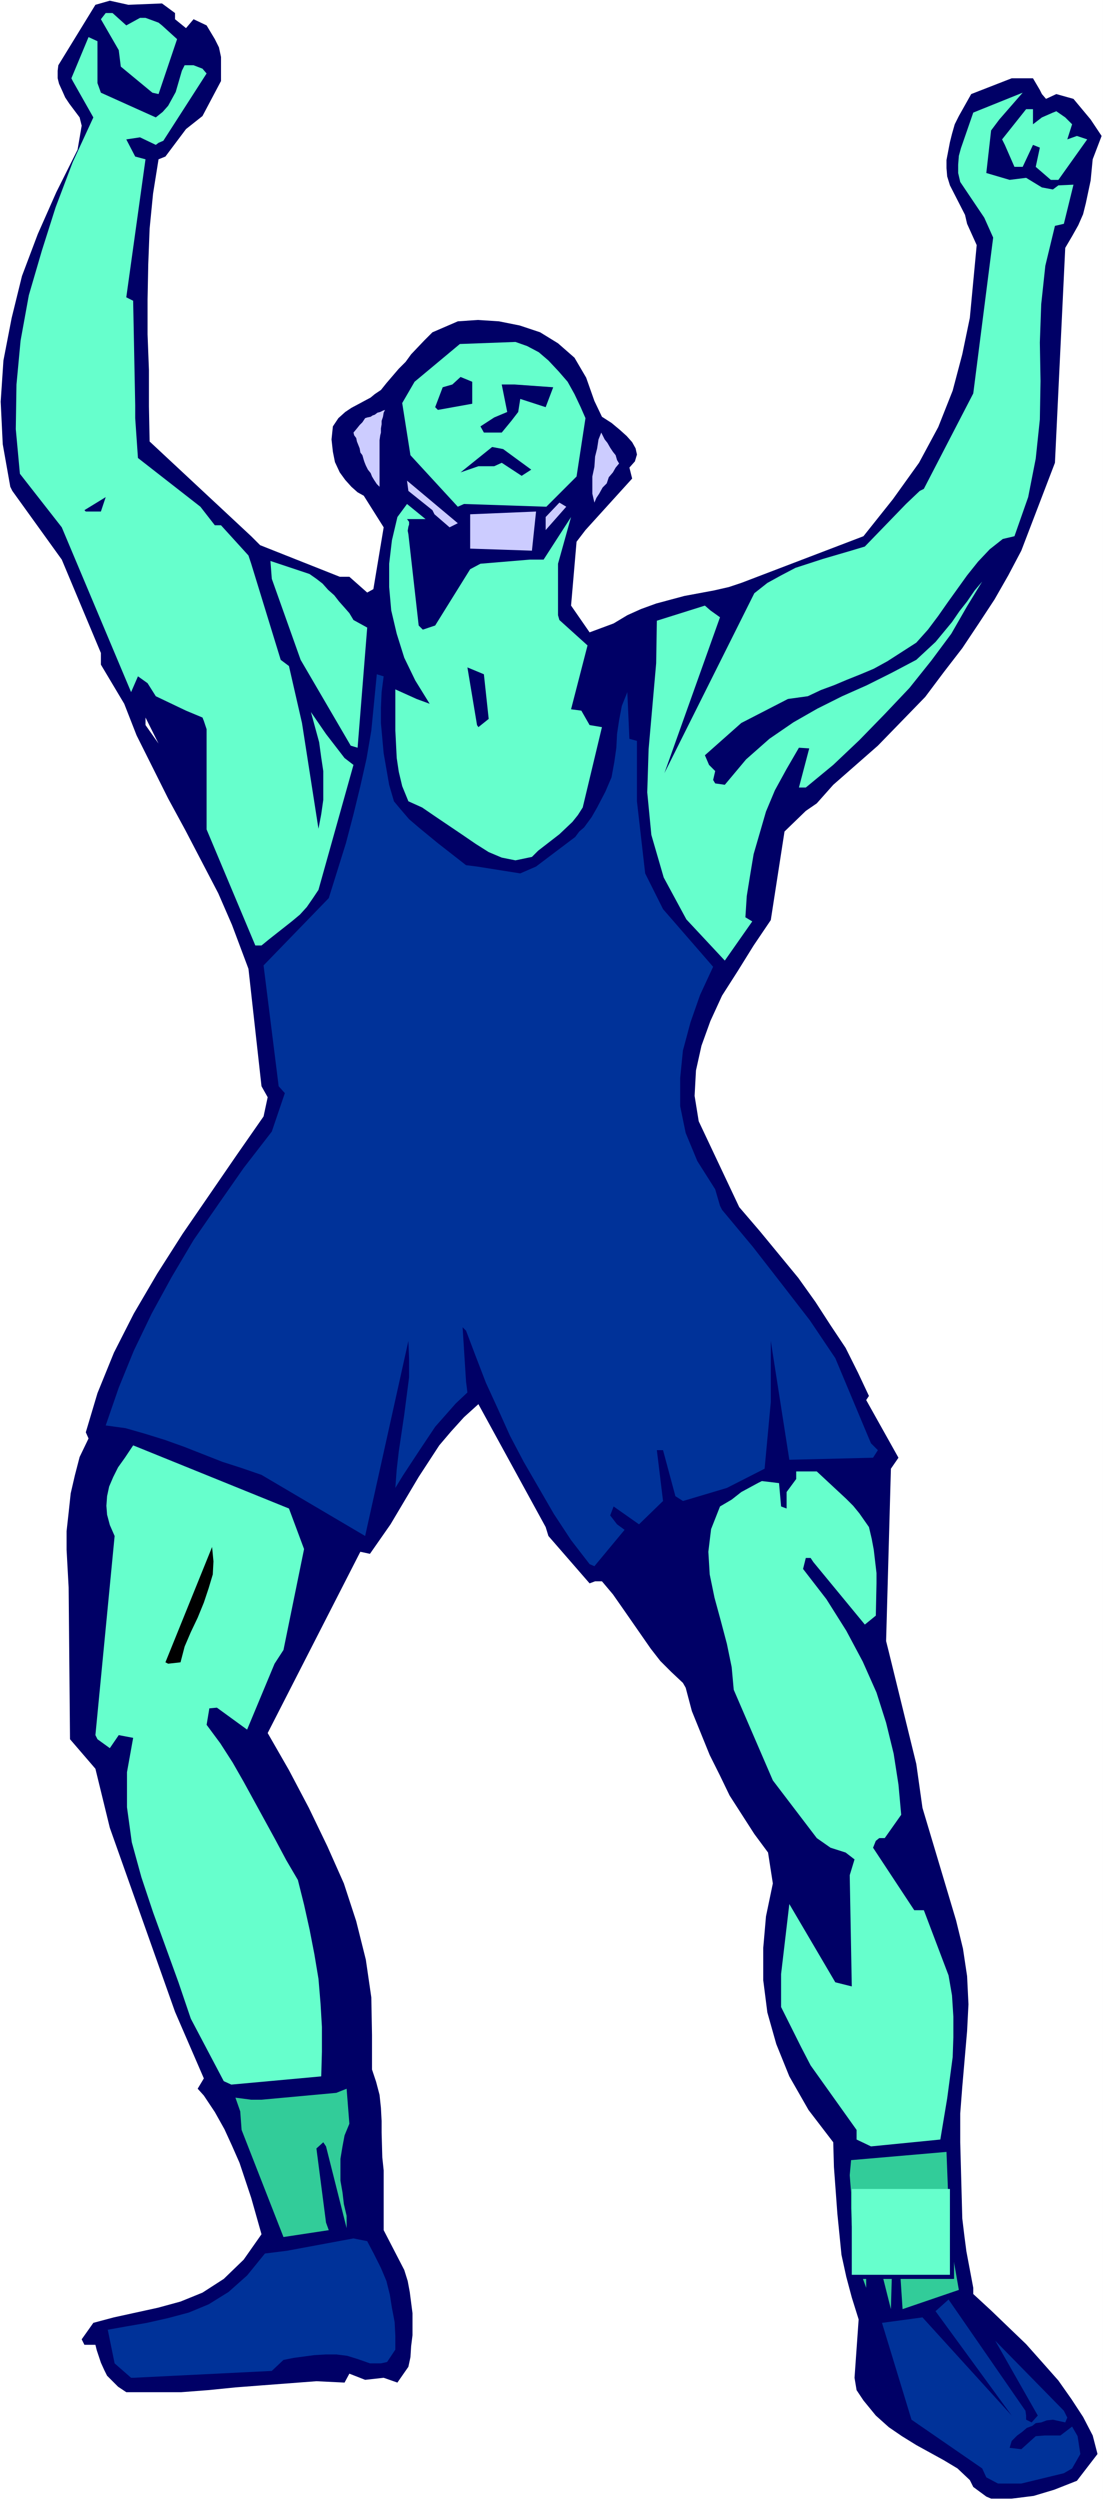
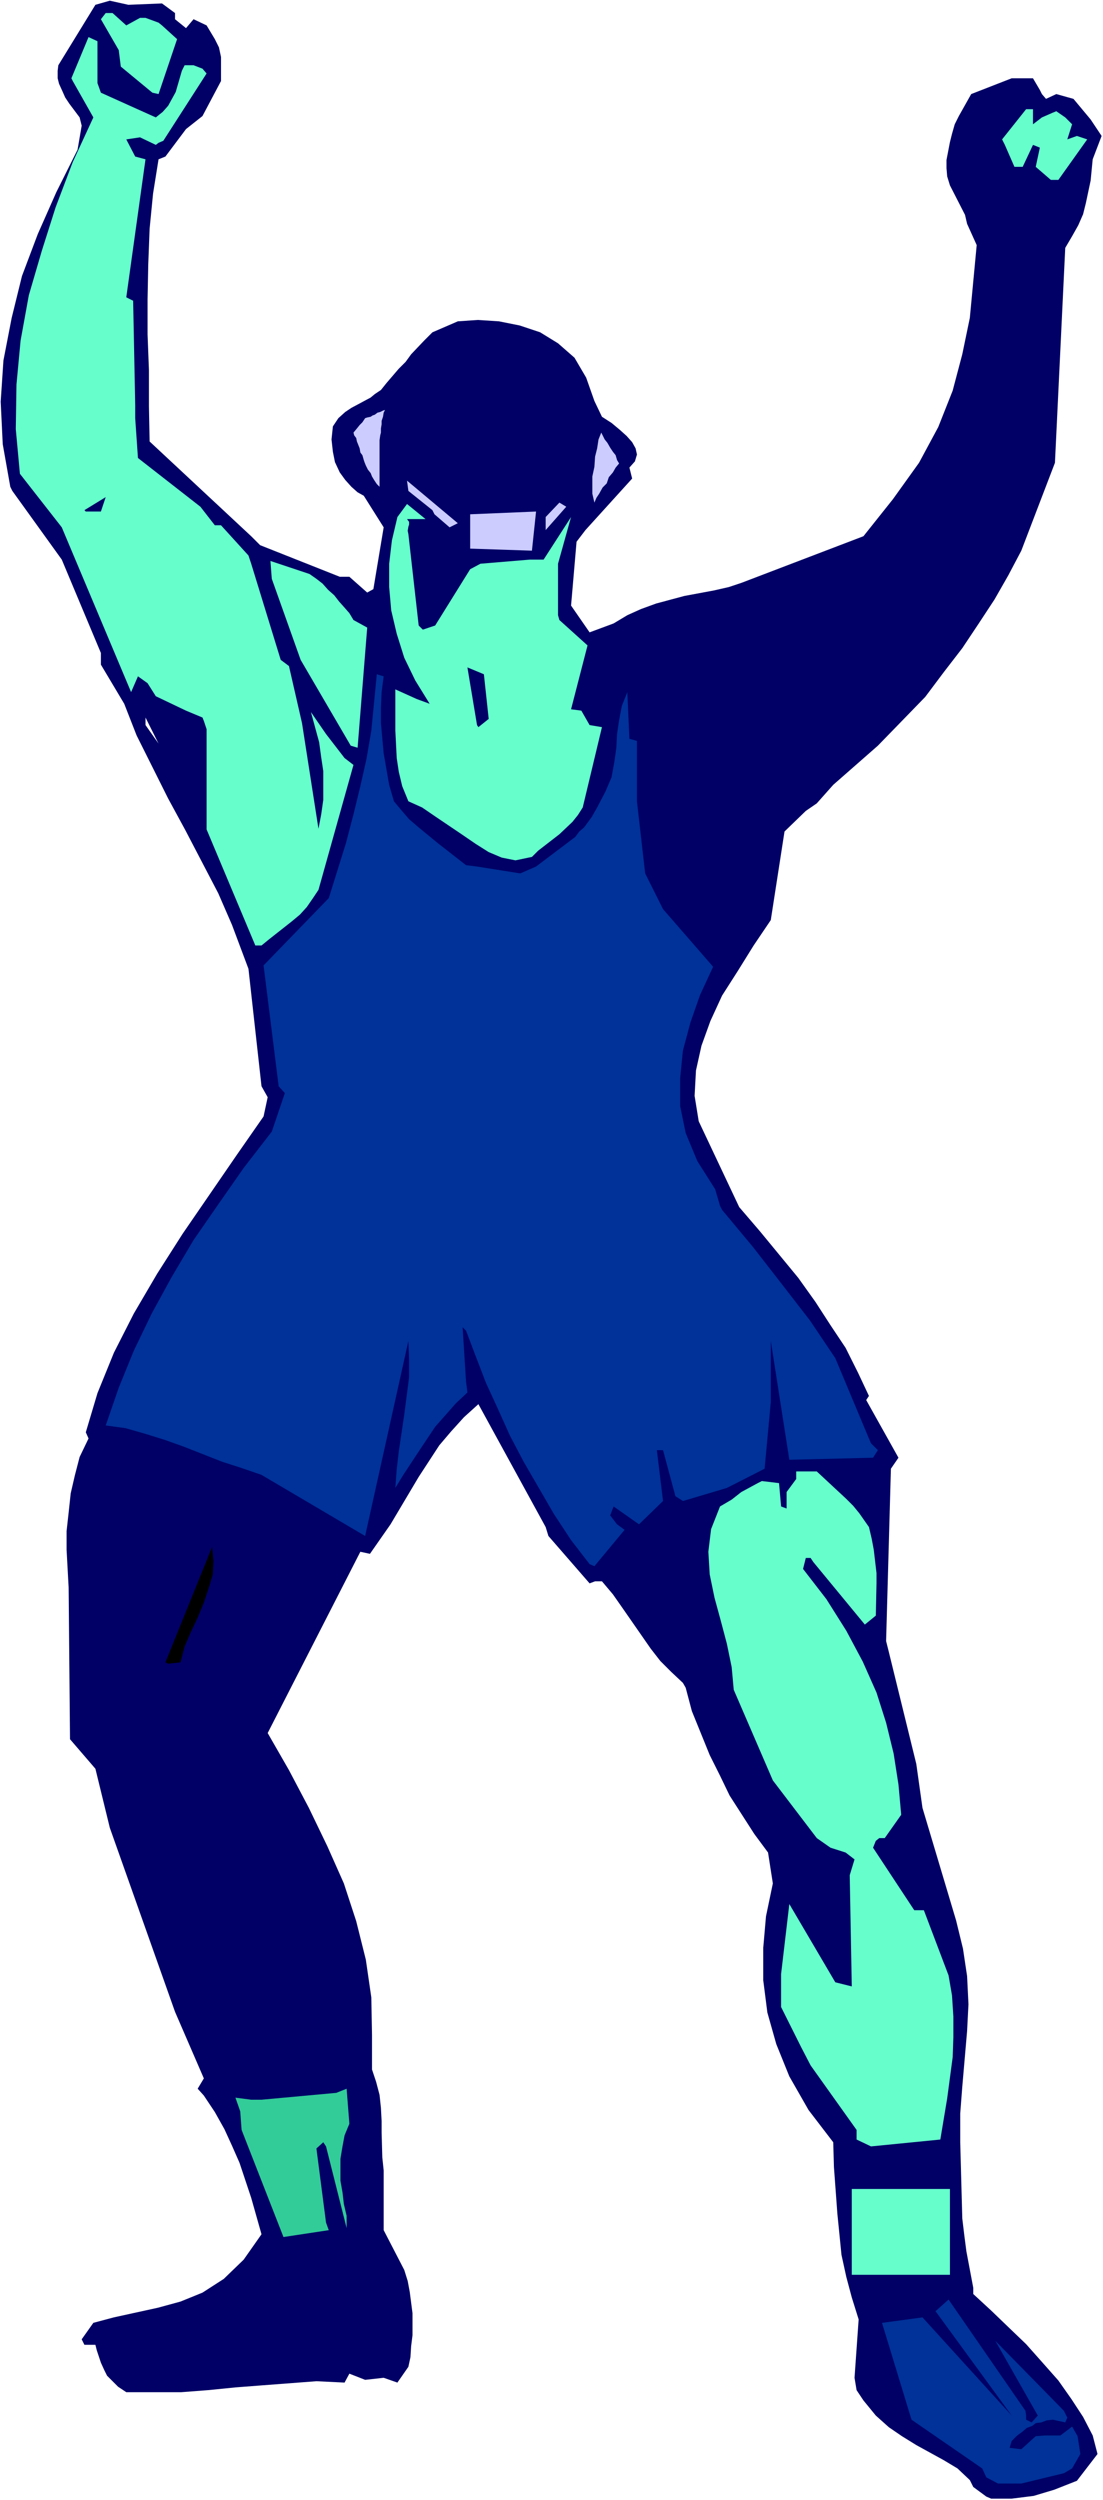
<svg xmlns="http://www.w3.org/2000/svg" xmlns:ns1="http://sodipodi.sourceforge.net/DTD/sodipodi-0.dtd" xmlns:ns2="http://www.inkscape.org/namespaces/inkscape" version="1.0" width="68.697mm" height="155.668mm" id="svg30" ns1:docname="Wrestler 2.wmf">
  <rect width="100%" height="100%" fill="#808080" stroke="none" />
  <ns1:namedview id="namedview30" pagecolor="#ffffff" bordercolor="#000000" borderopacity="0.25" ns2:showpageshadow="2" ns2:pageopacity="0.0" ns2:pagecheckerboard="0" ns2:deskcolor="#d1d1d1" ns2:document-units="mm" />
  <defs id="defs1">
    <pattern id="WMFhbasepattern" patternUnits="userSpaceOnUse" width="6" height="6" x="0" y="0" />
  </defs>
  <path style="fill:#ffffff;fill-opacity:1;fill-rule:evenodd;stroke:none" d="M 0,588.353 H 259.64 V 0 H 0 Z" id="path1" />
  <path style="fill:#000066;fill-opacity:1;fill-rule:evenodd;stroke:none" d="m 232.174,587.545 -3.07,-2.262 -0.808,-1.616 -2.908,-2.747 -3.231,-1.939 -6.463,-3.555 -3.393,-2.101 -3.07,-2.101 -3.07,-2.747 -2.908,-3.555 -1.616,-2.424 -0.485,-2.909 0.969,-13.735 -1.616,-5.171 -1.293,-4.848 -1.131,-5.171 -0.969,-9.695 -0.808,-10.988 -0.162,-5.817 -5.816,-7.595 -4.524,-7.918 -3.07,-7.595 -2.1,-7.433 -0.969,-7.595 V 458.434 l 0.646,-7.433 1.616,-7.756 -1.131,-7.272 -3.231,-4.363 -2.908,-4.525 -2.908,-4.525 -2.262,-4.686 -2.424,-4.848 -2.1,-5.171 -2.1,-5.171 -1.454,-5.494 -0.646,-1.131 -2.747,-2.585 -2.585,-2.585 -2.262,-2.909 -6.624,-9.534 -2.262,-3.232 -2.585,-3.07 h -1.616 l -1.293,0.485 -9.694,-11.15 -0.646,-2.101 -15.834,-28.925 -3.393,3.07 -3.07,3.393 -2.747,3.232 -4.847,7.433 -6.624,11.15 -4.847,6.948 -2.262,-0.485 -21.812,42.66 5.009,8.726 4.685,8.888 4.362,9.049 3.878,8.726 2.908,8.888 2.262,9.049 1.293,8.888 0.162,8.888 v 8.08 l 0.969,2.909 0.808,3.07 0.323,3.07 0.162,3.07 v 2.747 l 0.162,5.817 0.323,3.07 v 14.058 l 4.847,9.372 0.808,2.585 0.485,2.585 0.646,5.009 v 5.171 l -0.323,2.585 -0.162,2.585 -0.485,2.262 -2.585,3.717 -3.231,-1.131 -4.362,0.485 -3.716,-1.454 -1.131,2.101 -6.624,-0.323 -12.764,0.97 -6.301,0.485 -6.463,0.646 -6.301,0.485 h -6.624 -6.301 l -1.939,-1.293 -1.293,-1.293 -1.293,-1.293 -0.646,-1.293 -0.808,-1.778 -0.969,-2.909 -0.323,-1.293 h -2.585 l -0.646,-1.293 2.747,-3.878 4.847,-1.293 10.34,-2.262 5.332,-1.454 5.17,-2.101 5.009,-3.232 4.685,-4.525 4.201,-5.979 -2.424,-8.564 -2.747,-8.241 -1.777,-4.04 -1.777,-3.878 -2.262,-4.04 -2.585,-3.878 -1.454,-1.616 1.454,-2.424 -6.786,-15.674 -15.349,-43.306 -3.393,-13.897 -5.978,-6.948 -0.323,-35.712 -0.485,-8.888 v -4.363 l 0.485,-4.363 0.485,-4.525 0.969,-4.201 1.131,-4.363 2.1,-4.363 -0.646,-1.454 2.747,-9.211 3.878,-9.534 4.685,-9.211 5.493,-9.372 5.978,-9.372 12.764,-18.583 6.301,-9.049 0.969,-4.525 -1.454,-2.585 -3.07,-27.632 -3.878,-10.342 -3.231,-7.433 -3.878,-7.433 -3.878,-7.433 -4.039,-7.433 -7.432,-14.866 -2.908,-7.433 -5.493,-9.211 v -2.747 L 14.541,131.697 2.908,115.538 2.424,114.568 0.646,104.549 0.162,94.531 0.808,84.835 2.747,74.817 l 2.424,-9.857 3.716,-9.857 4.362,-9.857 5.009,-10.019 0.969,-5.656 -0.485,-1.939 -2.424,-3.232 -0.969,-1.454 -0.646,-1.454 -0.808,-1.778 -0.323,-1.293 V 16.644 L 13.733,15.351 22.458,1.131 25.851,0.162 30.213,1.131 38.13,0.808 41.2,3.07 v 1.454 l 2.585,2.101 1.777,-2.101 3.07,1.454 1.939,3.232 0.969,1.939 0.485,2.262 v 5.656 l -4.362,8.241 -3.878,3.07 -4.847,6.464 -1.616,0.646 -1.293,8.08 -0.808,8.241 -0.323,8.403 -0.162,8.241 v 8.241 l 0.323,8.403 v 8.564 l 0.162,8.241 23.912,22.3 2.1,2.101 18.742,7.433 h 2.262 l 4.201,3.717 1.454,-0.808 2.424,-14.543 -4.685,-7.433 -1.454,-0.808 -1.454,-1.293 -1.454,-1.616 -1.293,-1.778 -1.131,-2.424 -0.485,-2.424 -0.323,-2.909 0.323,-3.07 1.293,-1.939 1.616,-1.454 1.454,-0.97 4.524,-2.424 0.969,-0.808 1.454,-0.97 1.293,-1.616 2.908,-3.393 1.616,-1.616 1.293,-1.778 3.07,-3.232 1.939,-1.939 5.978,-2.585 4.685,-0.323 5.009,0.323 4.847,0.97 4.847,1.616 4.201,2.585 3.878,3.393 2.747,4.686 1.939,5.494 1.777,3.717 2.262,1.454 1.939,1.616 1.616,1.454 1.293,1.454 0.808,1.454 0.323,1.454 -0.485,1.616 -1.293,1.454 0.646,2.585 -10.987,12.119 -2.1,2.747 -1.293,15.028 4.362,6.302 5.655,-2.101 3.231,-1.939 3.231,-1.454 3.554,-1.293 6.624,-1.778 6.947,-1.293 3.554,-0.808 2.908,-0.97 28.759,-10.988 6.947,-8.726 6.14,-8.564 4.524,-8.403 3.393,-8.564 2.262,-8.564 1.777,-8.564 0.808,-8.564 0.808,-8.564 -2.262,-5.009 -0.485,-2.101 -3.554,-6.948 -0.646,-2.101 -0.162,-1.939 V 37.651 l 0.808,-4.201 0.485,-1.939 0.646,-2.262 0.969,-1.939 2.908,-5.171 9.533,-3.717 h 5.009 l 1.616,2.747 0.485,0.97 0.969,1.131 2.424,-1.131 4.039,1.131 0.808,0.97 3.231,3.878 2.585,3.878 -2.1,5.494 -0.485,5.009 -1.131,5.333 -0.646,2.585 -1.131,2.585 -1.454,2.585 -1.616,2.747 -2.424,50.578 -7.917,20.684 -3.07,5.817 -3.231,5.656 -3.716,5.656 -3.878,5.817 -4.362,5.656 -4.362,5.817 -5.493,5.656 -5.655,5.817 -10.502,9.211 -3.878,4.363 -2.585,1.778 -5.009,4.848 -3.231,20.845 -4.039,5.979 -3.716,5.979 -3.716,5.817 -2.747,5.979 -2.1,5.817 -1.293,5.817 -0.323,5.979 0.969,5.979 9.533,20.199 4.847,5.656 9.048,10.988 4.039,5.656 3.555,5.494 3.554,5.332 2.908,5.817 2.585,5.494 -0.646,0.97 7.594,13.574 -1.777,2.585 -1.131,40.559 0.646,2.585 6.463,26.339 1.454,10.342 7.917,26.501 1.616,6.625 0.969,6.464 0.323,6.625 -0.323,6.302 -1.131,13.089 -0.485,6.302 v 6.787 l 0.485,17.937 0.485,4.04 0.485,3.717 1.616,8.564 v 1.454 l 4.201,3.878 4.201,4.04 4.039,3.878 3.878,4.363 3.716,4.201 3.07,4.363 2.747,4.201 2.262,4.363 1.131,4.363 -4.847,6.302 -5.332,2.101 -4.847,1.454 -5.17,0.646 h -4.847 z" id="path2" />
  <path style="fill:#003299;fill-opacity:1;fill-rule:evenodd;stroke:none" d="m 234.92,584.475 -2.747,-1.454 -0.969,-2.101 -16.642,-11.473 -6.947,-22.784 9.533,-1.293 21.004,23.108 -17.934,-24.562 3.07,-2.747 18.096,26.178 0.162,1.131 v 0.97 l 1.293,0.646 1.454,-1.616 -10.017,-17.613 16.157,16.482 0.808,1.616 -0.485,1.131 -2.908,-0.646 -1.454,0.162 -1.293,0.485 -1.293,0.162 -0.808,0.646 -1.293,0.485 -1.131,0.97 -1.131,0.808 -1.293,1.293 -0.485,1.616 2.747,0.323 3.393,-3.07 2.1,-0.162 h 3.716 l 2.747,-2.101 1.293,2.262 0.646,4.201 -1.939,3.393 -1.939,1.131 -10.017,2.424 h -4.524 z" id="path3" />
-   <path style="fill:#003299;fill-opacity:1;fill-rule:evenodd;stroke:none" d="m 31.344,559.59 h -0.485 l -3.878,-3.393 -1.616,-7.918 4.524,-0.808 4.685,-0.808 5.009,-1.131 4.847,-1.293 4.685,-1.939 4.685,-2.909 4.362,-3.878 4.201,-5.171 5.17,-0.646 15.672,-2.909 3.231,0.646 1.616,3.07 1.616,3.232 1.293,3.07 0.808,3.232 0.485,3.07 0.646,3.393 0.162,3.232 v 3.232 l -1.939,2.909 -1.454,0.323 h -2.585 l -2.747,-0.97 -2.585,-0.808 -2.585,-0.323 h -2.424 l -2.747,0.162 -2.424,0.323 -2.424,0.323 -2.424,0.485 -2.747,2.585 z" id="path4" />
-   <path style="fill:#32cc99;fill-opacity:1;fill-rule:evenodd;stroke:none" d="m 212.462,543.431 -0.969,-14.705 -1.293,-2.262 -0.485,16.967 -5.816,-23.108 v 18.098 l -1.293,-3.555 -0.969,-3.555 -0.808,-3.878 -0.323,-3.878 -0.162,-3.878 v -3.717 l -0.323,-4.04 0.323,-3.555 22.458,-1.939 0.808,21.007 -1.939,0.485 2.424,1.778 1.616,9.211 z" id="path5" />
  <path style="fill:#32cc99;fill-opacity:1;fill-rule:evenodd;stroke:none" d="m 66.728,526.464 -9.856,-25.208 -0.323,-4.363 -1.131,-3.232 3.716,0.485 h 2.424 l 17.611,-1.616 2.424,-0.97 0.646,8.241 -1.131,2.747 -0.485,2.585 -0.485,2.909 v 2.747 2.424 l 0.485,2.747 0.323,2.747 0.646,2.747 v 2.909 l -4.847,-19.229 -0.646,-0.97 -1.616,1.454 2.262,17.452 0.646,1.778 z" id="path6" />
  <path style="fill:#66ffcc;fill-opacity:1;fill-rule:evenodd;stroke:none" d="m 205.03,505.134 -3.393,-1.616 v -2.262 l -10.825,-15.19 -2.262,-4.363 -4.685,-9.372 v -7.756 l 1.939,-16.482 10.825,18.421 3.878,0.97 -0.485,-26.178 1.131,-3.717 -2.1,-1.616 -3.554,-1.131 -3.231,-2.262 -10.34,-13.574 -9.209,-21.33 -0.485,-5.333 -1.131,-5.494 -1.454,-5.494 -1.454,-5.333 -1.131,-5.494 -0.323,-5.332 0.646,-5.333 2.1,-5.333 2.747,-1.616 2.262,-1.778 3.878,-2.101 0.969,-0.485 4.039,0.485 0.485,5.494 1.293,0.485 v -3.878 l 2.262,-3.07 v -1.778 h 4.847 l 6.947,6.464 1.616,1.616 1.454,1.778 1.131,1.616 1.131,1.616 0.646,2.747 0.485,2.585 0.646,5.494 v 2.424 l -0.162,7.595 -2.585,2.101 -12.118,-14.705 -0.646,-0.97 h -1.131 l -0.646,2.585 5.493,7.11 4.685,7.433 3.878,7.272 3.231,7.272 2.262,7.11 1.777,7.272 1.131,7.272 0.646,7.11 -3.878,5.494 h -1.293 l -0.808,0.646 -0.646,1.616 9.694,14.705 h 2.262 l 5.816,15.351 0.808,4.686 0.323,5.009 v 4.848 l -0.162,4.686 -0.646,4.848 -0.646,4.848 -1.616,9.695 z" id="path7" />
-   <path style="fill:#66ffcc;fill-opacity:1;fill-rule:evenodd;stroke:none" d="m 54.449,490.591 -1.777,-0.808 -7.755,-14.705 -2.908,-8.564 -5.978,-16.482 -2.747,-8.241 -2.262,-8.241 -1.131,-8.241 v -8.241 l 1.454,-8.08 -3.393,-0.646 -2.1,3.07 -2.908,-2.101 -0.485,-0.97 4.524,-46.861 -1.131,-2.585 -0.646,-2.424 -0.162,-2.101 0.162,-2.262 0.485,-2.262 0.969,-2.262 1.131,-2.262 1.616,-2.262 1.939,-2.909 36.676,14.866 3.555,9.534 -4.847,23.754 -2.1,3.232 -6.463,15.513 -7.109,-5.171 -1.777,0.162 -0.646,3.878 3.231,4.363 2.908,4.525 2.585,4.525 7.432,13.574 2.585,4.848 2.747,4.686 1.454,5.817 1.293,5.817 1.131,5.817 0.969,5.817 0.485,5.817 0.323,5.494 v 5.817 l -0.162,5.817 z" id="path8" />
  <path style="fill:#000000;fill-opacity:1;fill-rule:evenodd;stroke:none" d="m 39.584,391.535 -0.646,-0.323 10.987,-27.147 0.323,3.393 -0.162,3.07 -0.969,3.232 -1.131,3.393 -1.454,3.555 -1.616,3.393 -1.454,3.393 -0.969,3.717 z" id="path9" />
  <path style="fill:#003299;fill-opacity:1;fill-rule:evenodd;stroke:none" d="m 138.787,368.105 -4.362,-5.656 -4.039,-6.14 -3.554,-6.14 -3.555,-6.14 -3.231,-6.14 -2.908,-6.464 -2.747,-5.979 -2.424,-6.302 -2.262,-5.979 -0.808,-0.808 0.808,12.766 0.323,2.585 -2.747,2.585 -2.424,2.747 -2.424,2.747 -3.878,5.817 -3.716,5.656 -1.777,2.909 0.323,-4.363 0.485,-4.201 1.293,-8.726 1.131,-8.726 v -4.363 l -0.162,-4.201 -10.179,45.892 -24.397,-14.382 -4.685,-1.616 -4.524,-1.454 -9.048,-3.555 -4.524,-1.616 -4.685,-1.454 -4.524,-1.293 -4.685,-0.646 3.07,-8.888 3.555,-8.726 4.201,-8.726 4.685,-8.564 5.17,-8.726 5.816,-8.403 5.978,-8.564 6.624,-8.564 3.07,-9.049 -1.454,-1.616 -3.555,-28.44 15.349,-15.836 4.039,-12.927 1.777,-6.787 1.616,-6.625 1.454,-6.464 1.131,-6.625 0.646,-6.625 0.646,-6.625 1.616,0.485 -0.485,3.717 -0.162,3.717 v 3.555 l 0.646,7.11 0.646,3.717 0.646,3.717 1.131,3.878 1.616,1.939 1.939,2.262 2.262,1.939 4.524,3.717 6.624,5.171 2.585,0.323 10.179,1.616 3.716,-1.616 7.917,-5.979 1.293,-0.97 0.969,-1.293 1.131,-0.97 1.777,-2.424 1.293,-2.262 1.939,-3.717 1.454,-3.393 0.646,-3.555 0.485,-3.393 0.162,-3.232 0.485,-3.232 0.646,-3.393 1.293,-3.232 0.485,10.988 1.777,0.485 v 14.22 l 1.939,16.967 4.201,8.403 11.794,13.574 -3.07,6.625 -2.262,6.464 -1.777,6.625 -0.646,6.464 v 6.625 l 1.293,6.302 2.747,6.625 4.201,6.625 1.131,3.878 0.485,0.97 7.271,8.726 6.786,8.726 6.624,8.564 5.978,8.888 7.917,18.906 0.485,1.131 1.616,1.616 -1.131,1.778 -19.711,0.485 -4.362,-27.955 v 14.382 l -1.454,15.674 -8.886,4.525 -9.209,2.747 -1.131,0.323 -1.777,-1.131 -2.908,-10.827 h -1.454 l 1.454,11.958 -5.655,5.494 -5.978,-4.201 -0.808,2.101 1.616,2.101 1.777,1.293 -7.109,8.564 z" id="path10" />
-   <path style="fill:#66ffcc;fill-opacity:1;fill-rule:evenodd;stroke:none" d="m 170.616,226.066 -9.048,-9.695 -5.332,-9.857 -2.908,-10.019 -0.969,-10.019 0.323,-10.18 1.777,-20.199 0.162,-10.019 11.31,-3.555 1.293,1.131 2.262,1.616 -13.087,36.681 21.165,-42.337 3.07,-2.424 3.231,-1.778 3.393,-1.778 6.463,-2.101 6.624,-1.939 3.231,-0.97 9.694,-10.019 3.231,-3.07 0.969,-0.485 11.633,-22.461 4.685,-36.681 -2.1,-4.686 -5.655,-8.403 -0.485,-2.101 v -1.939 l 0.162,-2.101 0.485,-1.778 2.908,-8.403 11.633,-4.686 -5.493,6.302 -1.939,2.585 -1.131,10.019 5.493,1.616 3.878,-0.485 3.716,2.262 2.585,0.485 1.293,-0.97 3.555,-0.162 -2.262,9.211 -2.1,0.485 -2.262,9.372 -0.969,9.049 -0.323,9.049 0.162,9.049 -0.162,9.049 -0.969,9.211 -1.777,9.049 -3.231,9.211 -2.747,0.646 -3.07,2.424 -2.747,2.909 -2.585,3.232 -4.524,6.302 -2.262,3.232 -2.424,3.232 -2.747,3.07 -6.786,4.363 -3.231,1.778 -3.07,1.293 -3.231,1.293 -3.07,1.293 -3.07,1.131 -3.07,1.454 -4.685,0.646 -10.987,5.656 -8.563,7.595 0.969,2.262 1.454,1.454 -0.485,2.101 0.485,0.808 2.262,0.323 5.009,-5.979 5.493,-4.848 5.655,-3.878 5.655,-3.232 5.816,-2.909 5.816,-2.585 5.816,-2.909 5.816,-3.07 4.524,-4.201 3.878,-4.686 1.777,-2.585 1.777,-2.262 1.777,-2.585 1.777,-2.101 -3.554,5.817 -3.716,6.464 -4.685,6.302 -5.17,6.464 -5.816,6.14 -5.978,6.14 -6.14,5.817 -6.463,5.332 h -1.616 l 2.424,-9.211 -2.424,-0.162 -2.908,5.009 -2.747,5.009 -2.1,5.009 -1.454,5.009 -1.454,5.009 -0.808,4.848 -0.808,5.009 -0.323,5.009 1.616,0.97 z" id="path11" />
  <path style="fill:#66ffcc;fill-opacity:1;fill-rule:evenodd;stroke:none" d="m 60.103,222.511 -11.471,-27.309 v -23.592 l -0.646,-1.939 -0.323,-0.808 -3.878,-1.616 -7.109,-3.393 -1.939,-3.07 -2.262,-1.616 -1.616,3.717 L 14.541,124.102 4.685,111.498 3.716,100.994 3.878,90.491 4.847,80.149 6.786,69.484 l 3.07,-10.503 3.231,-10.18 4.039,-10.665 4.847,-10.503 -4.847,-8.564 -0.323,-0.646 4.039,-9.695 2.1,0.97 v 9.857 l 0.808,2.262 12.925,5.817 1.616,-1.293 1.293,-1.454 1.777,-3.232 1.454,-5.009 0.646,-1.293 h 2.1 l 2.1,0.808 0.969,1.131 -10.179,15.836 -1.131,0.485 -0.646,0.485 -3.716,-1.778 -3.231,0.485 2.1,4.04 2.424,0.646 -4.524,32.48 1.616,0.808 0.485,24.562 v 3.07 l 0.646,9.372 14.703,11.473 3.393,4.363 h 1.454 l 6.463,7.11 0.646,1.939 6.947,22.623 1.939,1.454 3.07,13.412 3.878,24.885 0.646,-3.393 0.485,-3.393 v -3.555 -3.232 l -0.485,-3.232 -0.485,-3.555 -0.969,-3.555 -0.969,-3.555 3.555,5.171 4.362,5.656 2.1,1.616 -8.24,29.41 -1.293,1.939 -1.454,2.101 -1.616,1.778 -1.939,1.616 -5.332,4.201 -1.777,1.454 z" id="path12" />
  <path style="fill:#66ffcc;fill-opacity:1;fill-rule:evenodd;stroke:none" d="m 121.338,202.474 -3.231,-0.646 -3.07,-1.293 -3.07,-1.939 -3.07,-2.101 -6.463,-4.363 -3.07,-2.101 -3.231,-1.454 -1.454,-3.555 -0.808,-3.393 -0.485,-3.232 -0.162,-3.232 -0.162,-3.232 v -9.695 l 5.009,2.262 3.07,1.131 -3.393,-5.494 -2.585,-5.333 -1.777,-5.656 -1.293,-5.494 -0.485,-5.494 v -5.494 l 0.646,-5.494 1.293,-5.494 2.262,-3.07 4.362,3.555 h -4.362 l 0.485,0.646 v 0.646 l -0.162,0.485 -0.162,0.97 0.162,0.808 2.424,21.492 0.969,0.97 2.908,-0.97 8.24,-13.25 2.424,-1.293 11.633,-0.97 h 3.231 l 6.463,-10.019 -3.07,10.988 v 12.119 l 0.323,1.131 6.624,5.979 -3.878,15.028 2.424,0.323 1.939,3.393 2.908,0.485 -4.524,18.906 -1.131,1.778 -1.293,1.616 -3.07,2.909 -5.009,3.878 -1.454,1.454 z" id="path13" />
  <path style="fill:#66ffcc;fill-opacity:1;fill-rule:evenodd;stroke:none" d="m 82.561,175.488 -11.794,-20.199 -6.786,-19.068 -0.323,-4.201 9.209,3.07 1.616,1.131 1.454,1.131 1.293,1.454 1.454,1.293 1.131,1.454 1.293,1.454 1.131,1.293 0.969,1.616 3.231,1.778 -2.262,28.278 z" id="path14" />
  <path style="fill:#ffffff;fill-opacity:1;fill-rule:evenodd;stroke:none" d="m 37.322,175.003 -3.07,-4.363 v -1.778 z" id="path15" />
  <path style="fill:#000066;fill-opacity:1;fill-rule:evenodd;stroke:none" d="m 112.613,171.125 -0.323,-0.485 -2.262,-13.574 3.878,1.616 1.131,10.503 z" id="path16" />
  <path style="fill:#ccccff;fill-opacity:1;fill-rule:evenodd;stroke:none" d="m 110.674,129.111 v -8.08 l 15.511,-0.646 -0.969,9.211 z" id="path17" />
  <path style="fill:#ccccff;fill-opacity:1;fill-rule:evenodd;stroke:none" d="m 128.447,124.748 v -3.07 l 3.231,-3.393 1.616,0.97 z" id="path18" />
  <path style="fill:#ccccff;fill-opacity:1;fill-rule:evenodd;stroke:none" d="m 105.827,124.102 -3.555,-3.07 -0.485,-0.97 -5.655,-4.525 -0.323,-2.424 11.956,10.019 z" id="path19" />
  <path style="fill:#000066;fill-opacity:1;fill-rule:evenodd;stroke:none" d="m 20.196,120.385 -0.323,-0.323 5.009,-3.07 -1.131,3.393 z" id="path20" />
-   <path style="fill:#66ffcc;fill-opacity:1;fill-rule:evenodd;stroke:none" d="M 107.766,119.254 96.618,107.135 94.679,94.854 l 2.908,-5.009 10.664,-8.888 13.087,-0.485 2.747,0.97 2.747,1.454 2.262,1.939 2.424,2.585 2.1,2.424 1.616,2.909 1.454,3.07 1.131,2.585 -2.1,13.735 -7.109,7.11 -19.388,-0.646 z" id="path21" />
  <path style="fill:#ccccff;fill-opacity:1;fill-rule:evenodd;stroke:none" d="m 139.918,118.285 -0.485,-2.101 v -1.939 -2.101 l 0.485,-2.262 0.162,-2.424 0.485,-1.939 0.323,-2.101 0.646,-1.616 0.323,0.646 0.485,0.97 0.646,0.808 0.646,1.131 0.646,0.97 0.646,0.808 0.323,1.131 0.485,0.808 -0.808,0.97 -0.646,1.131 -0.969,1.131 -0.485,1.454 -0.969,0.97 -0.808,1.454 -0.646,0.97 z" id="path22" />
  <path style="fill:#ccccff;fill-opacity:1;fill-rule:evenodd;stroke:none" d="m 89.347,114.568 -0.646,-0.646 -0.646,-0.97 -0.485,-0.808 -0.323,-0.808 -0.646,-0.808 -0.485,-0.97 -0.323,-0.808 -0.162,-0.485 -0.323,-1.131 -0.485,-0.646 -0.162,-0.97 -0.323,-0.808 -0.323,-0.808 -0.162,-0.808 -0.485,-0.646 -0.162,-0.646 0.808,-0.97 0.646,-0.808 0.646,-0.646 0.646,-0.97 0.485,-0.162 0.808,-0.162 0.485,-0.323 0.485,-0.162 0.646,-0.485 0.646,-0.162 0.646,-0.323 0.485,-0.162 -0.323,0.646 -0.162,0.97 -0.323,0.97 v 0.808 l -0.162,0.97 v 0.97 l -0.162,0.646 -0.162,1.131 v 0.97 1.293 1.454 1.454 1.778 1.454 1.131 z" id="path23" />
  <path style="fill:#66ffcc;fill-opacity:1;fill-rule:evenodd;stroke:none" d="m 249.138,42.337 h -1.777 l -3.554,-3.07 0.969,-4.525 -1.616,-0.646 -2.424,5.171 h -1.939 l -2.262,-5.171 -0.646,-1.293 5.655,-7.11 h 1.616 v 3.555 l 2.1,-1.616 2.585,-1.131 0.808,-0.323 2.1,1.454 1.616,1.616 -1.131,3.555 2.262,-0.808 2.424,0.808 z" id="path24" />
  <path style="fill:#66ffcc;fill-opacity:1;fill-rule:evenodd;stroke:none" d="M 35.868,21.815 28.436,15.674 27.951,11.796 23.751,4.525 24.882,3.07 h 1.616 l 3.231,2.909 3.231,-1.778 H 34.252 l 3.07,1.131 0.808,0.646 3.555,3.232 L 37.322,22.138 Z" id="path25" />
  <path style="fill:#000066;fill-opacity:1;fill-rule:evenodd;stroke:none" d="m 122.792,111.983 -4.685,-3.07 -1.777,0.808 h -3.716 l -4.201,1.454 7.432,-5.979 2.585,0.485 6.624,4.848 z" id="path26" />
  <path style="fill:#000066;fill-opacity:1;fill-rule:evenodd;stroke:none" d="m 113.906,101.802 -0.808,-1.454 3.231,-2.101 3.07,-1.293 -1.293,-6.464 h 3.07 l 9.048,0.646 -1.777,4.686 -5.978,-1.939 -0.485,3.07 -1.616,2.101 -2.262,2.747 z" id="path27" />
  <path style="fill:#000066;fill-opacity:1;fill-rule:evenodd;stroke:none" d="m 103.081,96.47 -0.646,-0.646 1.777,-4.686 2.262,-0.646 1.939,-1.778 2.747,1.131 v 5.171 z" id="path28" />
  <path style="fill:#000066;fill-opacity:1;fill-rule:evenodd;stroke:none" d="m 201.637,536.321 v -20.199 h 22.943 v 20.199 z" id="path29" />
  <path style="fill:#66ffcc;fill-opacity:1;fill-rule:evenodd;stroke:none" d="m 200.506,535.351 v -20.199 h 23.104 v 20.199 z" id="path30" />
</svg>